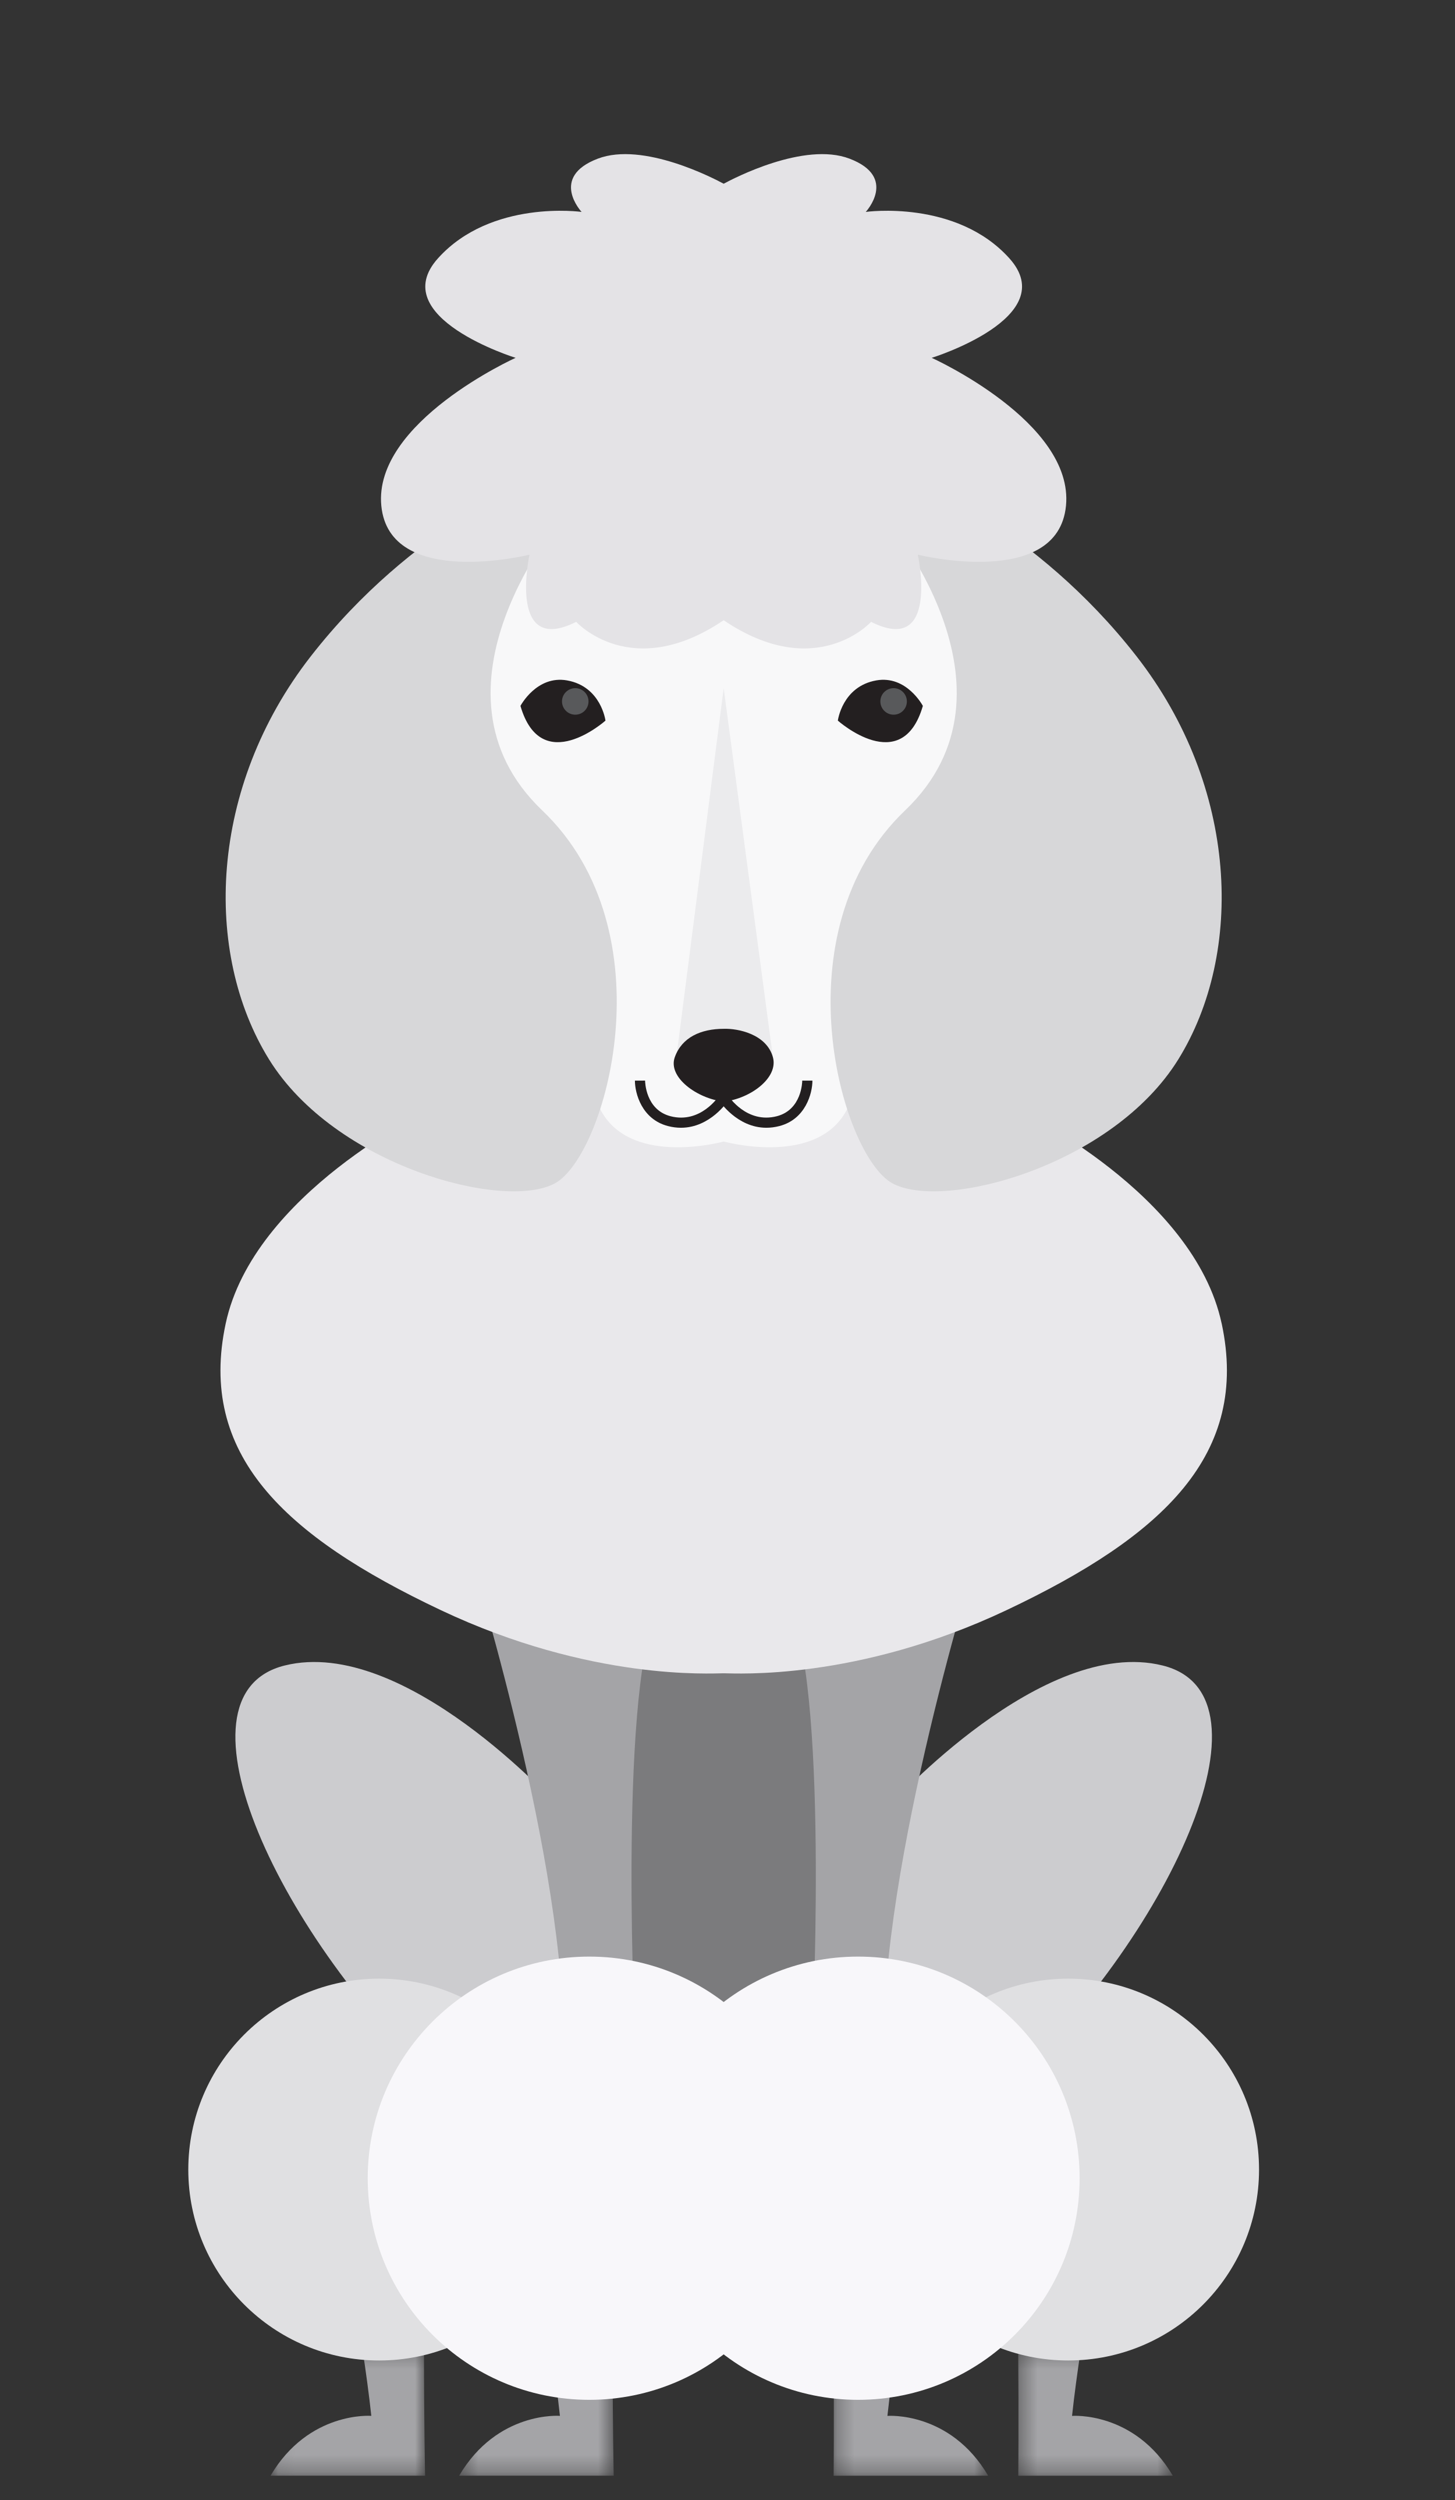
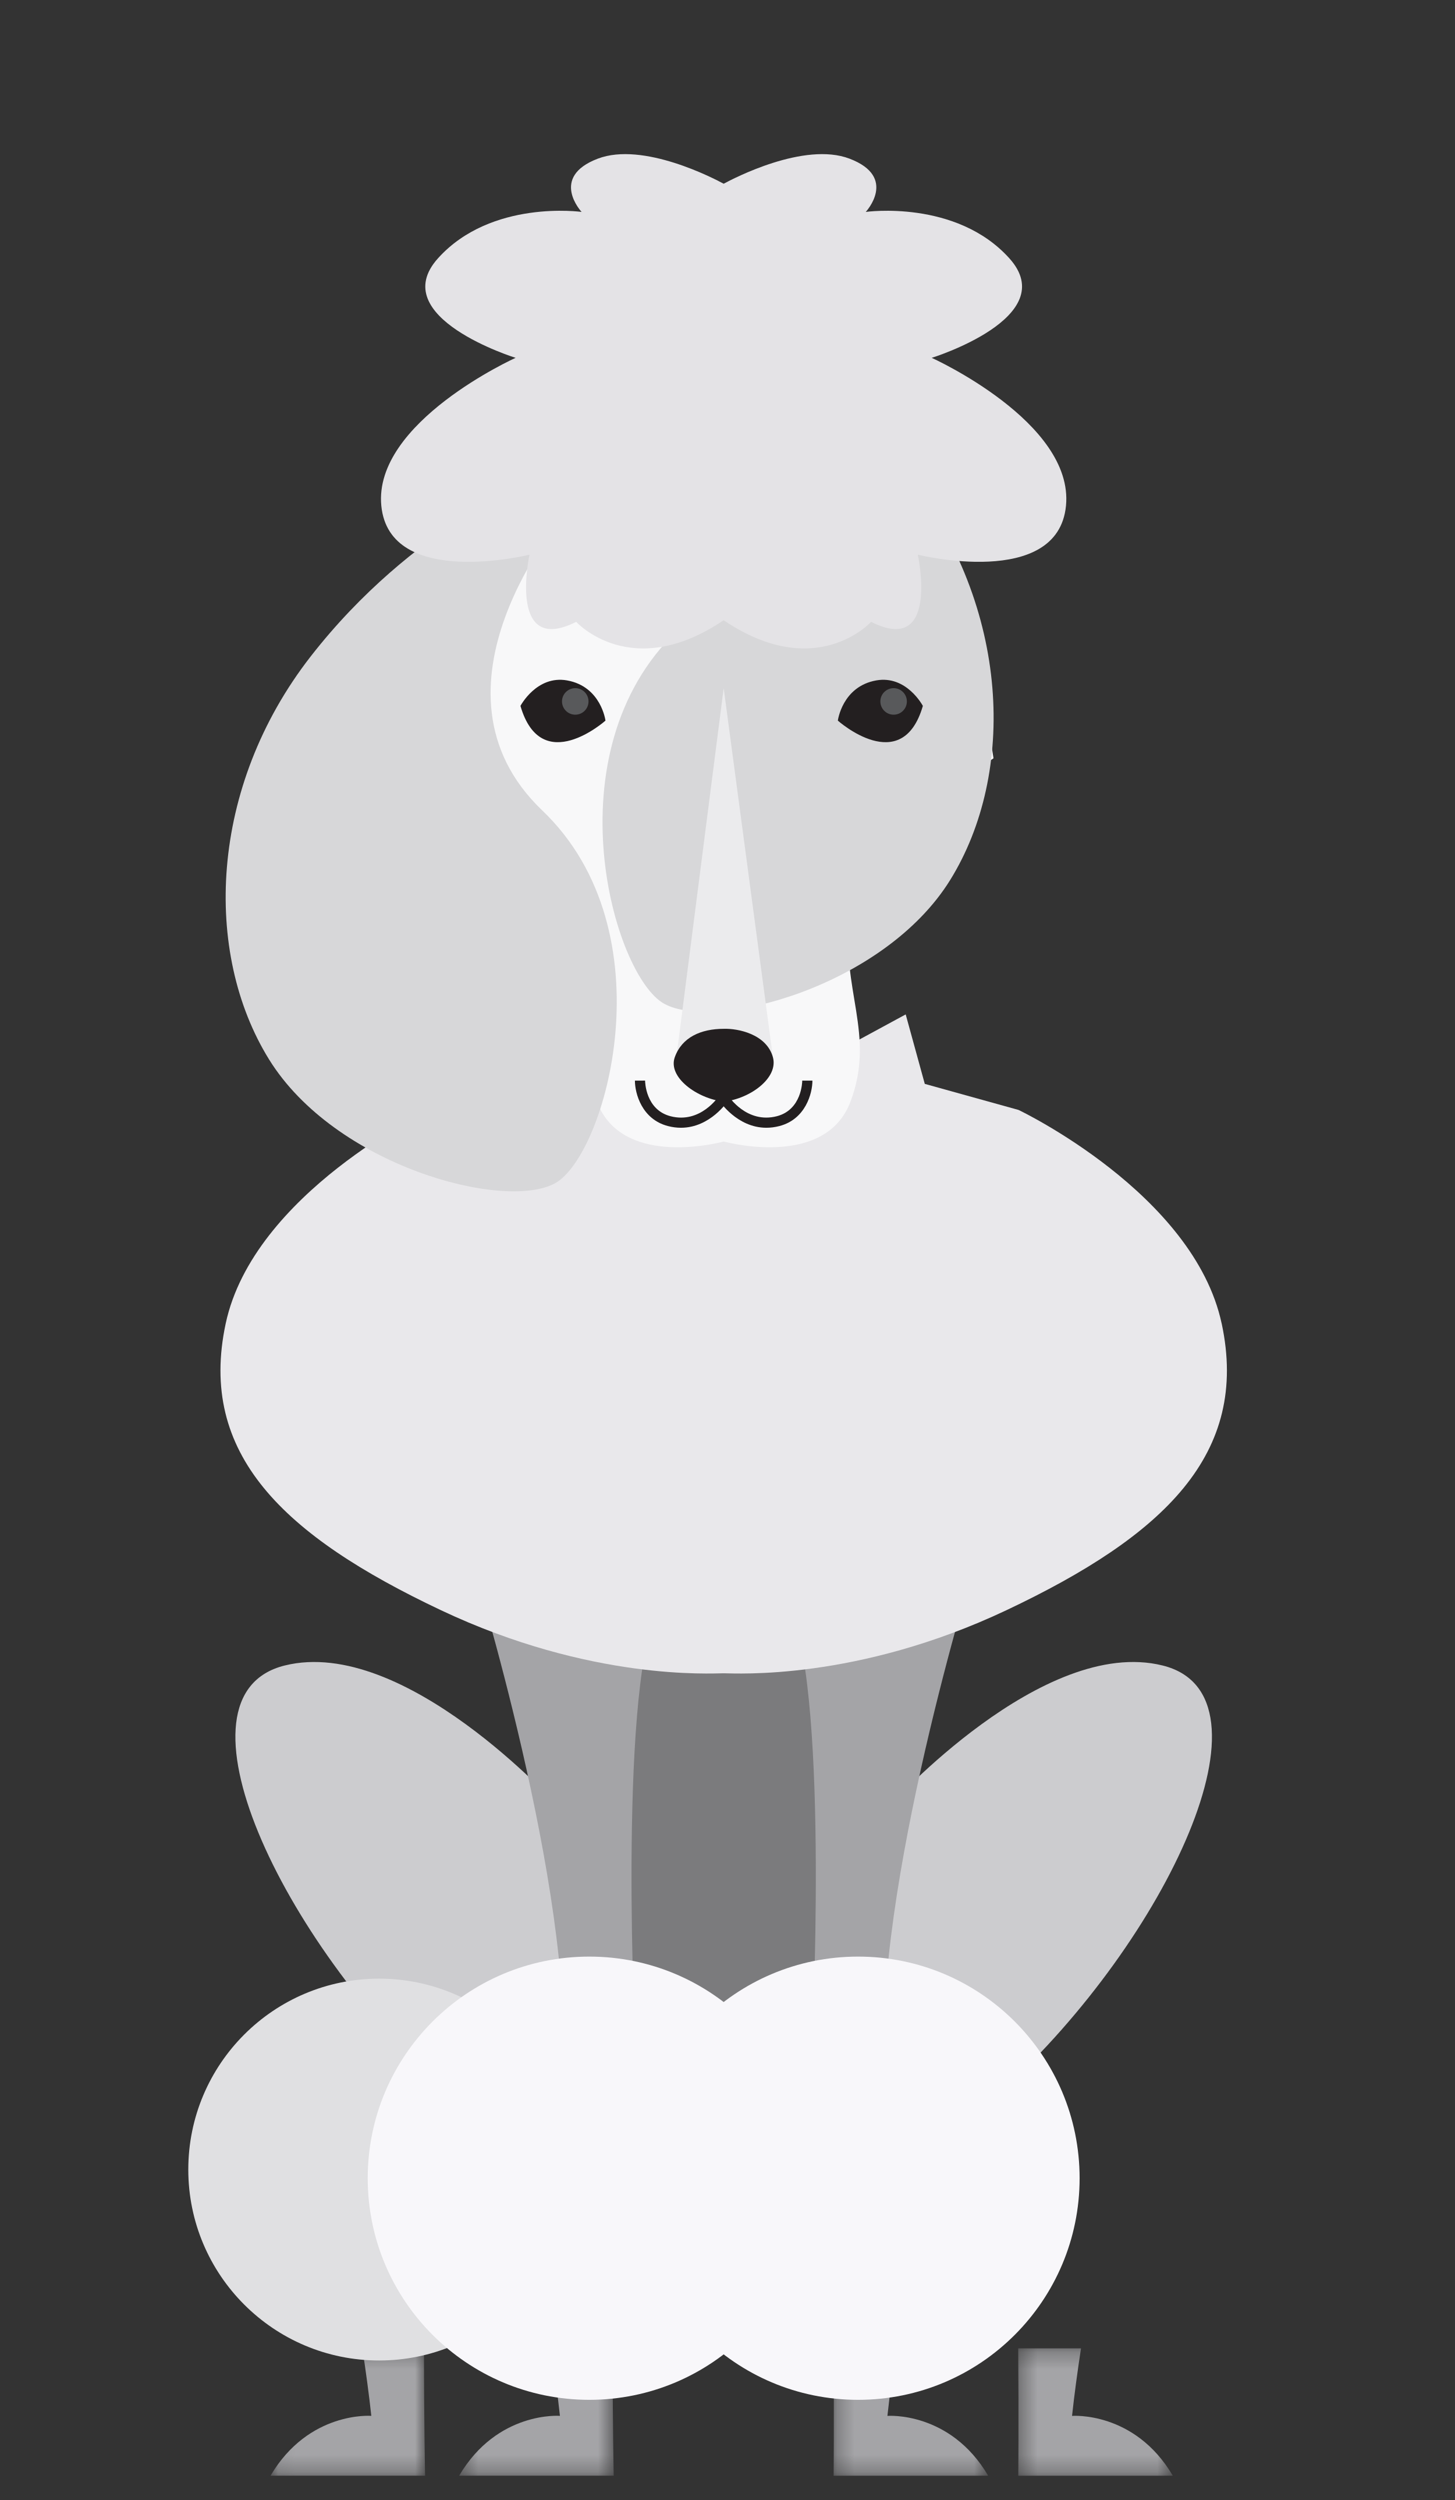
<svg xmlns="http://www.w3.org/2000/svg" height="146" viewBox="0 0 85 146" width="85">
  <rect x="0" y="0" width="85" height="146" fill="#333333" stroke="none" />
  <mask id="a" fill="#fff">
    <path d="m.383.281h9.029v7.439h-9.029z" fill="#fff" fill-rule="evenodd" />
  </mask>
  <mask id="b" fill="#fff">
    <path d="m.054.281h9.029v7.439h-9.029z" fill="#fff" fill-rule="evenodd" />
  </mask>
  <mask id="c" fill="#fff">
    <path d="m.281.281h9.033v7.439h-9.033z" fill="#fff" fill-rule="evenodd" />
  </mask>
  <mask id="d" fill="#fff">
    <path d="m.376.281h9.033v7.439h-9.033z" fill="#fff" fill-rule="evenodd" />
  </mask>
  <g fill="none" fill-rule="evenodd" transform="translate(11 9)">
    <g fill="#a4a4a7">
      <path d="m5.747.281c.21 1.386.39 2.718.523 3.943 0 0-3.656-.292-5.887 3.494l9.029.002s-.065-3.104-.065-7.44z" mask="url(#a)" transform="translate(15.441 127.858)" />
      <path d="m5.418.281c.21 1.386.39 2.718.523 3.943 0 0-3.656-.292-5.887 3.494l9.029.002s-.065-3.104-.065-7.44z" mask="url(#b)" transform="translate(4.751 127.858)" />
      <path d="m3.427 4.225c.133-1.226.312-2.557.523-3.943h-3.669c.035 4.335.004 7.44.004 7.44l9.029-.002c-2.231-3.786-5.887-3.494-5.887-3.494" mask="url(#c)" transform="translate(37.415 127.858)" />
      <path d="m3.523 4.225c.133-1.226.312-2.557.523-3.943h-3.669c.035 4.335.004 7.44.004 7.44l9.029-.002c-2.231-3.786-5.887-3.494-5.887-3.494" mask="url(#d)" transform="translate(48.105 127.858)" />
    </g>
    <path d="m21.334 70.661 2.09 45.802 12.897 2.814 10.718-.385-6.4-8.189 1.185-32.345-12.172-6.198z" fill="#7b7b7d" />
    <path d="m21.556 96.438s-8.927-9.915-15.926-8.175c-7 1.74-.203 16.043 9.332 24.767 9.536 8.724 5.783 1.116 5.783 1.116l3.449-4.159s.406-4.057.305-5.478c-.102-1.42-2.942-8.071-2.942-8.071" fill="#cccccf" />
    <path d="m22.299 117.7c0-6.158-4.992-11.15-11.15-11.15-6.157 0-11.149 4.992-11.149 11.15 0 6.157 4.992 11.149 11.149 11.149 6.158 0 11.15-4.992 11.15-11.149" fill="#e0e0e2" />
    <path d="m40.996 96.438s8.927-9.915 15.926-8.175c7 1.74.203 16.043-9.332 24.767-9.536 8.724-5.783 1.116-5.783 1.116l-3.449-4.159s-.406-4.057-.305-5.478c.102-1.42 2.942-8.071 2.942-8.071" fill="#cccccf" />
-     <path d="m40.253 117.7c0-6.158 4.992-11.15 11.15-11.15 6.157 0 11.149 4.992 11.149 11.15 0 6.157-4.992 11.149-11.149 11.149-6.158 0-11.15-4.992-11.15-11.149" fill="#e0e0e2" />
    <path d="m16.607 82.294s5.963 19.172 5.254 29.62l4.261-1.42s-1.014-20.085 1.217-25.461c2.232-5.376-5.365-3.652-5.365-3.652s-2.04-.729-2.75-.263c-.71.466-2.615 1.176-2.615 1.176" fill="#a4a4a7" />
    <path d="m45.945 82.294s-5.963 19.172-5.254 29.62l-4.261-1.42s1.015-20.085-1.217-25.461c-2.232-5.376 5.365-3.652 5.365-3.652s2.04-.729 2.75-.263c.71.466 2.615 1.176 2.615 1.176" fill="#a4a4a7" />
    <path d="m36.366 118.204c0-7.148-5.794-12.942-12.942-12.942-7.148 0-12.942 5.794-12.942 12.942 0 7.147 5.794 12.942 12.942 12.942 7.148 0 12.942-5.795 12.942-12.942" fill="#f8f7fa" />
    <path d="m26.186 118.204c0-7.148 5.794-12.942 12.942-12.942 7.148 0 12.942 5.794 12.942 12.942 0 7.147-5.794 12.942-12.942 12.942-7.148 0-12.942-5.795-12.942-12.942" fill="#f8f7fa" />
    <path d="m60.369 68.296c-1.625-7.608-11.866-12.477-11.866-12.477l-5.478-1.522-1.115-4.057-10.633 5.763-10.634-5.763-1.116 4.057-5.477 1.522s-10.241 4.869-11.866 12.477c-1.625 7.608 3.345 12.375 12.577 16.738 8.752 4.135 15.799 3.683 16.517 3.683.718 0 7.764.452 16.516-3.683 9.231-4.362 14.202-9.129 12.577-16.738" fill="#e9e8eb" />
    <path d="m47.04 35.282c-1.674-11.259-8.368-15.976-8.368-15.976l-7.395 1.962-7.396-1.962s-6.694 4.717-8.368 15.976c0 0 7.76 5.173 8.368 9.281.609 4.108-1.522 6.847 0 10.803 1.432 3.724 6.774 2.459 7.396 2.298.621.16 5.963 1.425 7.395-2.298 1.522-3.956-.609-6.695 0-10.803.609-4.109 8.368-9.281 8.368-9.281" fill="#f8f8f9" />
    <path d="m20.474 18.851s-7.371 2.84-13.323 10.482c-5.951 7.642-6.289 17.312-2.434 23.534 3.854 6.222 13.728 8.859 16.704 7.236 2.975-1.623 6.695-14.675-.744-21.776-7.438-7.101 1.22-17.18 1.22-17.18z" fill="#d7d7d9" />
-     <path d="m42.078 18.851s7.371 2.84 13.323 10.482c5.951 7.642 6.289 17.312 2.434 23.534-3.854 6.222-13.728 8.859-16.704 7.236s-6.695-14.675.744-21.776c7.438-7.101-1.22-17.18-1.22-17.18z" fill="#d7d7d9" />
+     <path d="m42.078 18.851c5.951 7.642 6.289 17.312 2.434 23.534-3.854 6.222-13.728 8.859-16.704 7.236s-6.695-14.675.744-21.776c7.438-7.101-1.22-17.18-1.22-17.18z" fill="#d7d7d9" />
    <path d="m19.404 32.225s.948-1.806 2.724-1.49c1.99.355 2.243 2.348 2.243 2.348s-3.747 3.341-4.966-.858" fill="#231f20" />
    <path d="m21.832 31.962c0-.428.347-.775.775-.775.428 0 .774.347.774.775s-.347.775-.774.775c-.428 0-.775-.347-.775-.775" fill="#58595b" />
    <path d="m42.913 32.225s-.948-1.806-2.724-1.49c-1.99.355-2.243 2.348-2.243 2.348s3.747 3.341 4.966-.858" fill="#231f20" />
    <path d="m41.979 31.962c0-.428-.347-.775-.775-.775-.428 0-.774.347-.774.775s.347.775.774.775c.428 0 .775-.347.775-.775" fill="#58595b" />
    <path d="m28.781 56.859c-.241 0-.495-.03-.763-.1-1.525-.397-1.927-1.909-1.927-2.653l.594-.001c.001.069.026 1.7 1.483 2.08 1.754.457 2.814-1.15 2.858-1.219l.501.32c-.011.018-1.027 1.573-2.746 1.573" fill="#231f20" />
    <path d="m33.771 56.859c-1.719 0-2.734-1.555-2.745-1.573l.5-.32c.045.068 1.099 1.673 2.858 1.219 1.457-.379 1.482-2.01 1.483-2.08l.594.001c0 .744-.403 2.257-1.927 2.653-.268.069-.523.1-.763.1" fill="#231f20" />
    <path d="m43.431 11.897s7.642-2.367 4.531-5.816c-3.11-3.449-8.386-2.705-8.386-2.705s1.894-2.029-.946-3.11c-2.651-1.01-6.81 1.169-7.354 1.464-.543-.295-4.702-2.474-7.354-1.464-2.84 1.081-.946 3.11-.946 3.11s-5.275-.744-8.386 2.705c-3.111 3.449 4.531 5.816 4.531 5.816s-8.318 3.751-7.845 8.638 8.656 2.858 8.656 2.858-1.302 5.951 2.73 3.922c0 0 3.214 3.557 8.613-.095 5.4 3.652 8.613.095 8.613.095 4.032 2.029 2.73-3.922 2.73-3.922s8.183 2.029 8.656-2.858-7.845-8.638-7.845-8.638" fill="#e4e3e6" />
    <path d="m28.553 52.434 2.724-21.247 2.876 21.553h-3.418z" fill="#ebebed" />
    <path d="m34.153 52.741c-.373-1.352-2.039-1.687-2.867-1.66-1.336 0-2.451.493-2.866 1.66-.415 1.168 1.297 2.412 2.866 2.594 1.57-.182 3.196-1.4 2.867-2.594" fill="#231f20" />
  </g>
</svg>